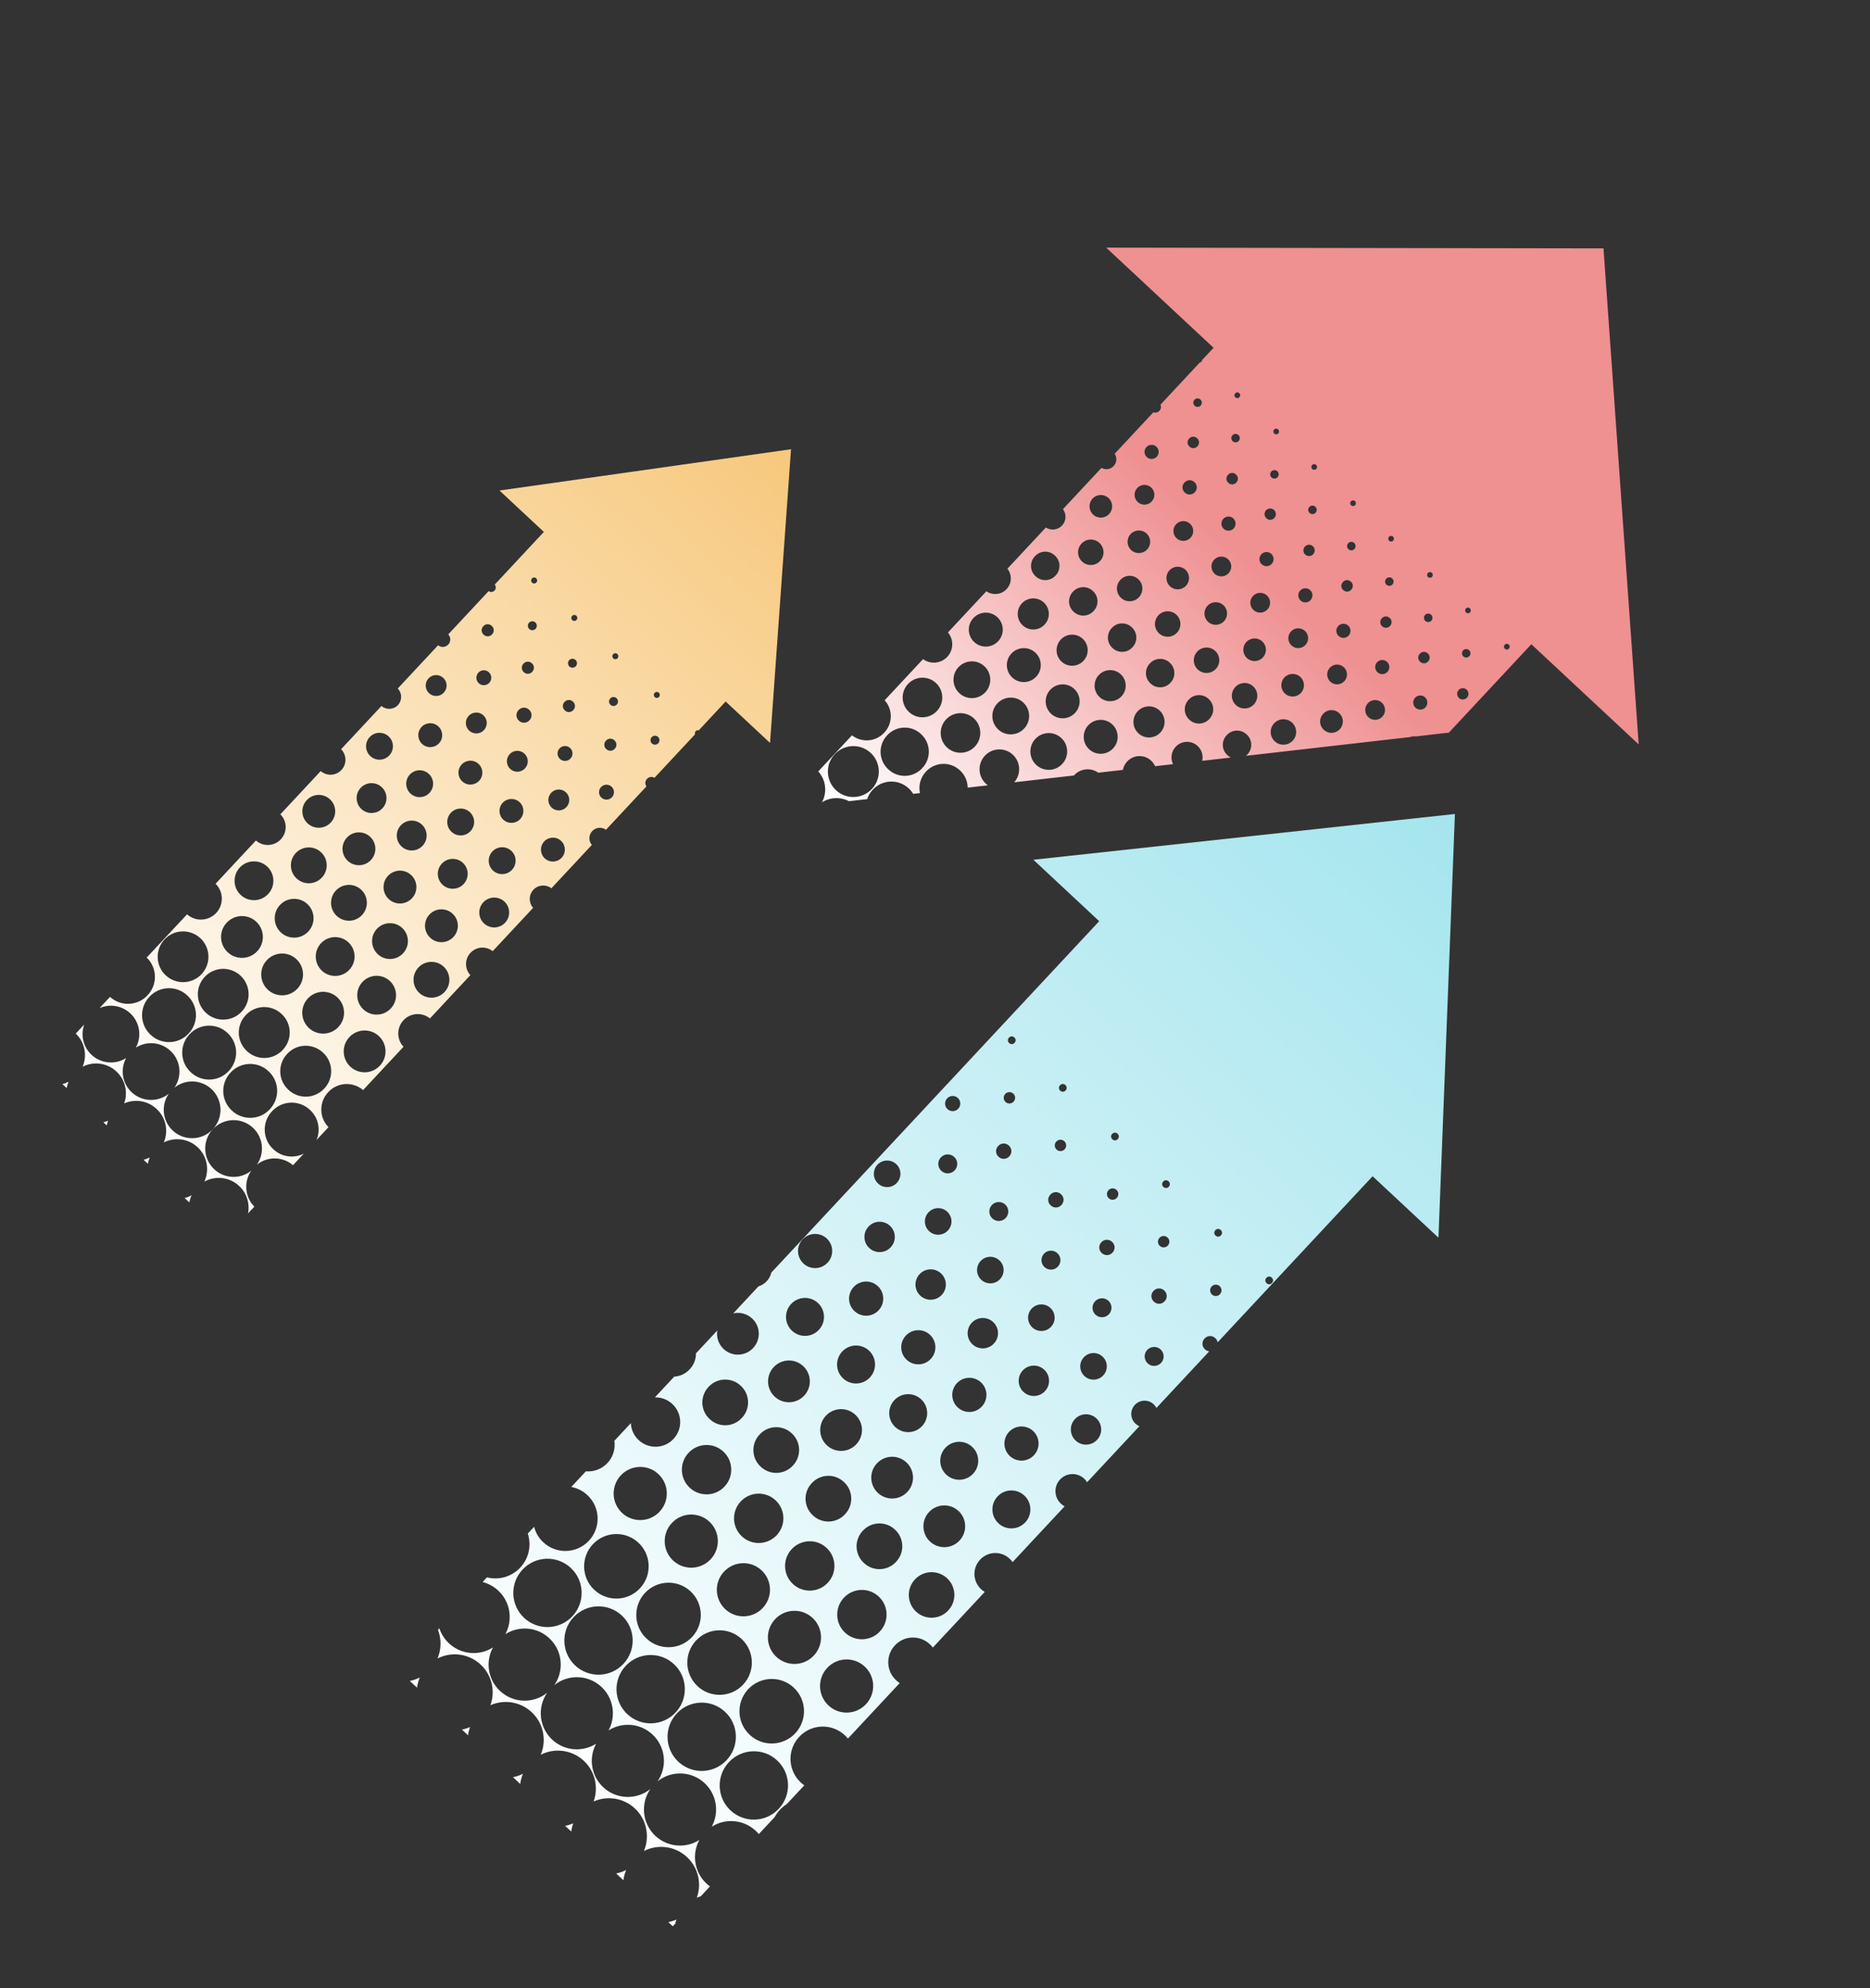
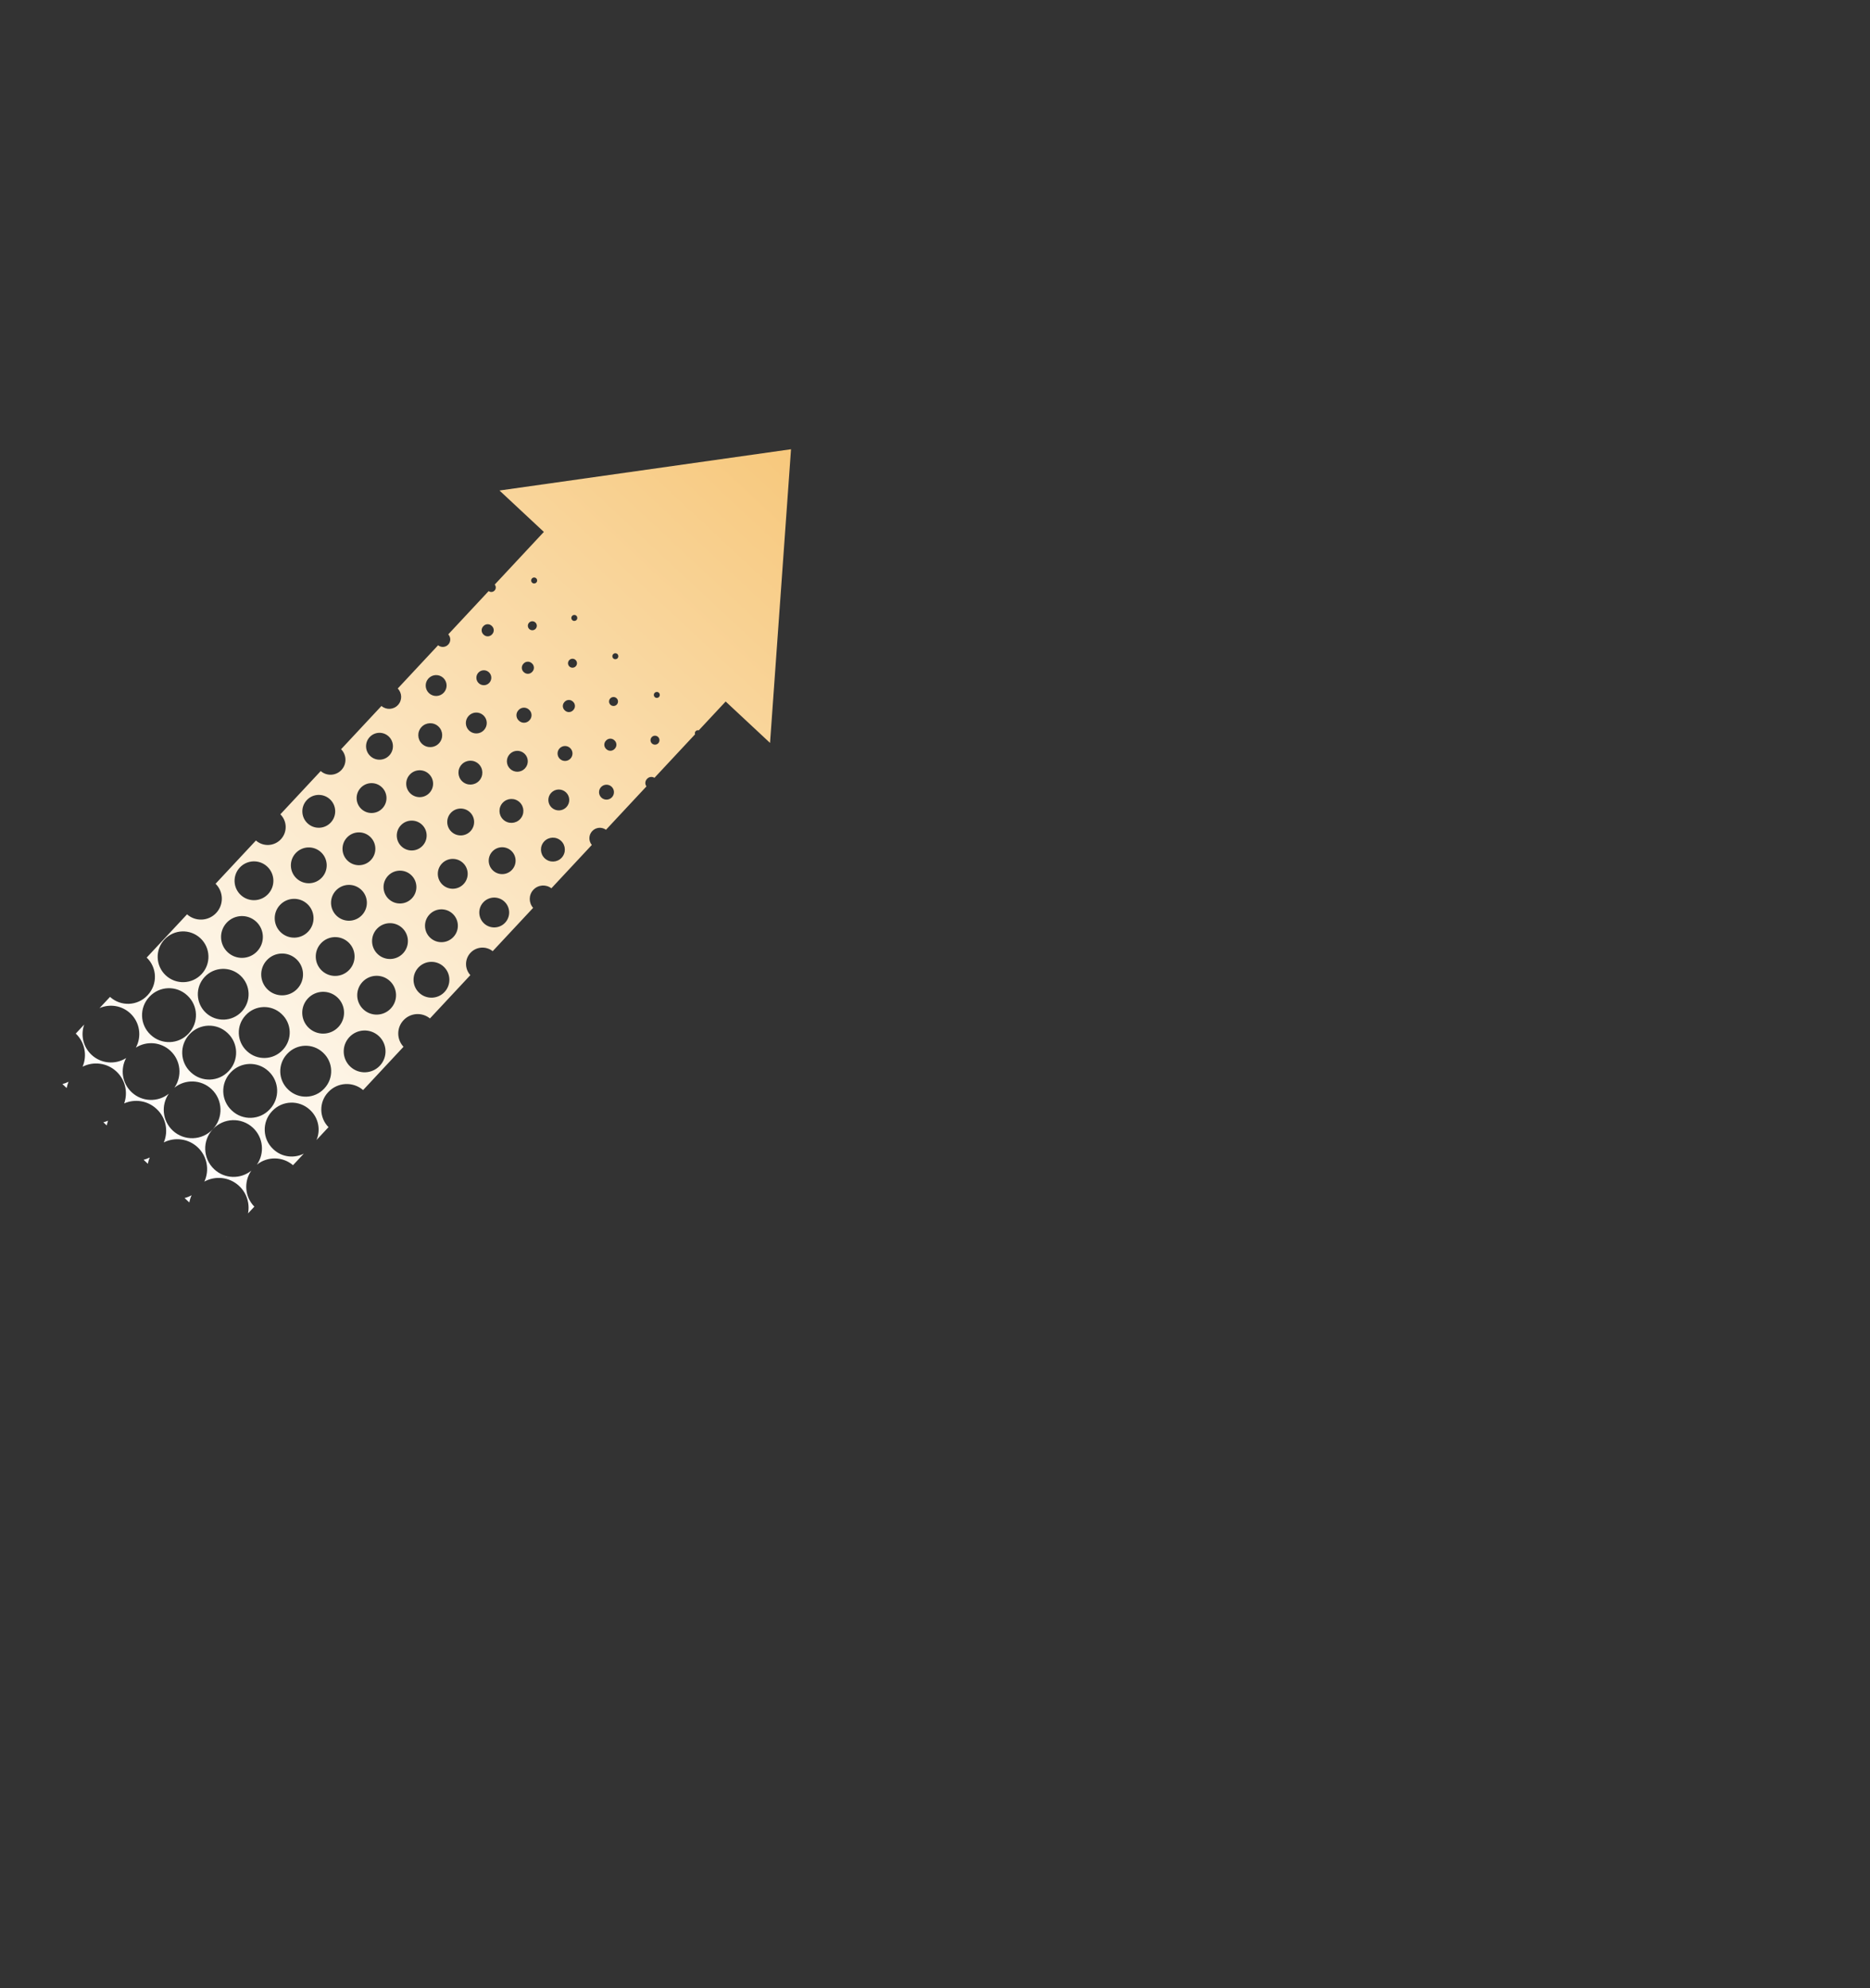
<svg xmlns="http://www.w3.org/2000/svg" width="954.932" height="1015.375" viewBox="0 0 954.932 1015.375" fill="none" stroke="none" version="1.1">
  <rect x="0" y="0" width="954.932" height="1015.375" fill="#333333" stroke="none" />
  <defs>
    <linearGradient id="gradient_1" gradientUnits="userSpaceOnUse" x1="186" y1="239.611" x2="186" y2="479.222">
      <stop offset="0" stop-color="#EF9091" />
      <stop offset="1" stop-color="#FFFFFF" />
    </linearGradient>
    <linearGradient id="gradient_2" gradientUnits="userSpaceOnUse" x1="94.5" y1="0" x2="94.5" y2="491">
      <stop offset="0" stop-color="#F7C87C" />
      <stop offset="1" stop-color="#FFFFFF" />
    </linearGradient>
    <linearGradient id="gradient_3" gradientUnits="userSpaceOnUse" x1="141.5" y1="0" x2="141.5" y2="688">
      <stop offset="0" stop-color="#A5E5EE" />
      <stop offset="1" stop-color="#FFFFFF" />
    </linearGradient>
  </defs>
  <g id="SingleElement">
-     <path id="Shape Subtract" d="M186 0L372 173L297 173L297 234.754L285.922 247.74C285.12 248.267 284.477 249.016 284.08 249.899L229.299 314.118C229.335 313.826 229.354 313.529 229.354 313.227L229.354 313.007C229.354 309.076 226.168 305.889 222.237 305.889L222.034 305.889C218.103 305.889 214.916 309.076 214.916 313.007L214.916 313.227C214.916 317.158 218.103 320.344 222.034 320.344L222.237 320.344C222.929 320.344 223.597 320.246 224.229 320.062L214.705 331.226C213.329 328.867 210.771 327.282 207.842 327.282C203.456 327.282 199.901 330.837 199.901 335.223L199.901 335.242C199.901 338.613 202.001 341.493 204.964 342.645L198.98 349.661C197.933 349.213 196.78 348.964 195.57 348.964C190.785 348.964 186.907 352.842 186.907 357.627L186.907 357.648C186.907 359.342 187.393 360.923 188.234 362.258L180.021 371.886C175.431 372.5 171.892 376.43 171.892 381.188L171.892 381.21C171.892 381.278 171.892 381.346 171.894 381.413L151.964 404.776C151.826 399.314 147.356 394.931 141.861 394.931C136.279 394.931 131.755 399.455 131.755 405.037L131.755 405.061C131.755 410.643 136.279 415.167 141.861 415.167C142.305 415.167 142.743 415.139 143.172 415.083L136.452 422.961C134.237 420.652 131.12 419.215 127.668 419.215L127.468 419.215C120.745 419.215 115.296 424.664 115.296 431.387L115.296 431.616C115.296 435.762 117.368 439.423 120.534 441.621L118.268 444.278C117.14 443.958 115.949 443.787 114.718 443.787C107.541 443.787 101.724 449.604 101.724 456.781L101.724 456.812C101.724 458.761 102.153 460.609 102.922 462.268L96.823 469.417C92.087 470.702 88.369 474.461 87.142 479.222C85.71 473.663 80.881 469.47 75 468.986L75 443.744C81.235 443.216 86.131 437.988 86.131 431.616L86.131 431.387C86.131 425.015 81.235 419.787 75 419.259L75 390.526C79.645 389.963 83.244 386.007 83.244 381.21L83.244 381.188C83.244 376.39 79.645 372.435 75 371.872L75 343.101C78.846 342.548 81.8 339.241 81.8 335.242L81.8 335.223C81.8 331.224 78.846 327.917 75 327.364L75 298.562C78.044 298.023 80.356 295.364 80.356 292.165L80.356 292.15C80.356 288.95 78.044 286.292 75 285.752L75 256.903C77.242 256.386 78.912 254.378 78.912 251.979L78.912 251.967C78.912 249.568 77.242 247.56 75 247.043L75 218.059C76.028 217.617 76.747 216.596 76.747 215.406L76.747 215.399C76.747 214.209 76.027 213.188 75 212.746L75 183.332C75.19 183.088 75.303 182.781 75.303 182.447L75.303 182.444C75.303 182.11 75.19 181.803 75 181.559L75 173L0 173L186 0ZM98.981 182.344C98.981 181.602 99.582 181 100.325 181L100.525 181C101.267 181 101.868 181.602 101.868 182.344L101.868 182.547C101.868 183.289 101.267 183.891 100.525 183.891L100.325 183.891C99.582 183.891 98.981 183.289 98.981 182.547L98.981 182.344ZM126.124 182.444C126.124 181.646 126.77 181 127.568 181C128.365 181 129.012 181.646 129.012 182.444L129.012 182.447C129.012 183.245 128.365 183.891 127.568 183.891C126.77 183.891 126.124 183.245 126.124 182.447L126.124 182.444ZM152.689 182.444C152.689 181.646 153.336 181 154.133 181C154.93 181 155.577 181.646 155.577 182.444L155.577 182.447C155.577 183.245 154.93 183.891 154.133 183.891C153.335 183.891 152.689 183.245 152.689 182.447L152.689 182.444ZM179.832 182.444C179.832 181.646 180.479 181 181.276 181C182.074 181 182.72 181.646 182.72 182.444L182.72 182.447C182.72 183.245 182.074 183.891 181.276 183.891C180.479 183.891 179.832 183.245 179.832 182.447L179.832 182.444ZM207.842 181C207.044 181 206.398 181.646 206.398 182.444L206.398 182.447C206.398 183.245 207.044 183.891 207.842 183.891C208.639 183.891 209.285 183.245 209.285 182.447L209.285 182.444C209.285 181.646 208.639 181 207.842 181ZM234.984 181C234.187 181 233.541 181.646 233.541 182.444L233.541 182.447C233.541 183.245 234.187 183.891 234.985 183.891C235.782 183.891 236.428 183.245 236.428 182.447L236.428 182.444C236.428 181.646 235.782 181 234.984 181ZM260.106 182.444C260.106 181.646 260.753 181 261.55 181C262.348 181 262.994 181.646 262.994 182.444L262.994 182.447C262.994 183.245 262.348 183.891 261.55 183.891C260.753 183.891 260.106 183.245 260.106 182.447L260.106 182.444ZM287.252 182.344C287.252 181.602 287.854 181 288.596 181L288.796 181C289.538 181 290.14 181.602 290.14 182.344L290.14 182.547C290.14 183.289 289.538 183.891 288.796 183.891L288.596 183.891C287.854 183.891 287.252 183.289 287.252 182.547L287.252 182.344ZM85.987 199.066C85.987 197.87 86.956 196.9 88.153 196.9C89.349 196.9 90.318 197.87 90.318 199.066L90.318 199.071C90.318 200.267 89.349 201.237 88.153 201.237C86.956 201.237 85.987 200.267 85.987 199.071L85.987 199.066ZM112.552 199.066C112.552 197.87 113.522 196.9 114.718 196.9C115.914 196.9 116.884 197.87 116.884 199.066L116.884 199.071C116.884 200.267 115.914 201.237 114.718 201.237C113.522 201.237 112.552 200.267 112.552 199.071L112.552 199.066ZM139.695 199.066C139.695 197.87 140.665 196.9 141.861 196.9C143.057 196.9 144.027 197.87 144.027 199.066L144.027 199.071C144.027 200.267 143.057 201.237 141.861 201.237C140.665 201.237 139.695 200.267 139.695 199.071L139.695 199.066ZM166.261 199.066C166.261 197.87 167.23 196.9 168.427 196.9C169.623 196.9 170.592 197.87 170.592 199.066L170.592 199.071C170.592 200.267 169.623 201.237 168.427 201.237C167.231 201.237 166.261 200.267 166.261 199.071L166.261 199.066ZM193.404 199.066C193.404 197.87 194.374 196.9 195.57 196.9C196.766 196.9 197.736 197.87 197.735 199.066L197.735 199.071C197.736 200.267 196.766 201.237 195.57 201.237C194.374 201.237 193.404 200.267 193.404 199.071L193.404 199.066ZM222.135 196.9C220.939 196.9 219.969 197.87 219.969 199.066L219.969 199.071C219.969 200.267 220.939 201.237 222.135 201.237C223.331 201.237 224.301 200.267 224.301 199.071L224.301 199.066C224.301 197.87 223.331 196.9 222.135 196.9ZM249.278 196.9C248.081 196.9 247.112 197.87 247.112 199.066L247.112 199.071C247.112 200.267 248.081 201.237 249.278 201.237C250.474 201.237 251.443 200.267 251.443 199.071L251.443 199.066C251.443 197.87 250.474 196.9 249.278 196.9ZM273.678 199.066C273.677 197.87 274.647 196.9 275.843 196.9C277.039 196.9 278.009 197.87 278.009 199.066L278.009 199.071C278.009 200.267 277.039 201.237 275.843 201.237C274.647 201.237 273.678 200.267 273.678 199.071L273.678 199.066ZM97.537 215.299C97.537 213.759 98.785 212.511 100.324 212.511L100.525 212.511C102.064 212.511 103.312 213.759 103.312 215.299L103.312 215.506C103.312 217.046 102.064 218.293 100.525 218.293L100.324 218.293C98.785 218.293 97.537 217.046 97.537 215.506L97.537 215.299ZM124.68 215.299C124.68 213.759 125.928 212.511 127.467 212.511L127.668 212.511C129.208 212.511 130.456 213.759 130.456 215.299L130.456 215.506C130.456 217.046 129.208 218.293 127.668 218.293L127.467 218.293C125.928 218.293 124.68 217.046 124.68 215.506L124.68 215.299ZM151.246 215.399C151.246 213.804 152.539 212.511 154.133 212.511C155.728 212.511 157.021 213.804 157.021 215.399L157.021 215.406C157.021 217.001 155.728 218.293 154.133 218.293C152.539 218.293 151.246 217.001 151.246 215.406L151.246 215.399ZM178.389 215.399C178.389 213.804 179.681 212.511 181.276 212.511C182.871 212.511 184.164 213.804 184.164 215.399L184.164 215.406C184.164 217.001 182.871 218.293 181.276 218.293C179.681 218.293 178.389 217.001 178.389 215.406L178.389 215.399ZM207.742 212.511C206.202 212.511 204.955 213.759 204.955 215.299L204.955 215.506C204.955 217.046 206.202 218.293 207.742 218.293L207.943 218.293C209.482 218.293 210.73 217.046 210.73 215.506L210.73 215.299C210.73 213.759 209.482 212.511 207.943 212.511L207.742 212.511ZM234.984 212.511C233.389 212.511 232.097 213.804 232.097 215.399L232.097 215.406C232.097 217.001 233.389 218.293 234.984 218.293C236.579 218.293 237.872 217.001 237.872 215.406L237.872 215.399C237.872 213.804 236.579 212.511 234.984 212.511ZM258.663 215.299C258.663 213.759 259.911 212.511 261.45 212.511L261.651 212.511C263.191 212.511 264.438 213.759 264.438 215.299L264.438 215.506C264.438 217.046 263.191 218.293 261.651 218.293L261.45 218.293C259.911 218.293 258.663 217.046 258.663 215.506L258.663 215.299ZM285.806 215.399C285.806 213.804 287.098 212.511 288.693 212.511C290.288 212.511 291.581 213.804 291.581 215.399L291.581 215.406C291.581 217.001 290.288 218.293 288.693 218.293C287.098 218.293 285.806 217.001 285.806 215.406L285.806 215.399ZM84.543 233.467C84.543 231.473 86.159 229.857 88.153 229.857C90.146 229.857 91.762 231.473 91.762 233.467L91.762 233.475C91.762 235.469 90.146 237.085 88.153 237.085C86.159 237.085 84.543 235.469 84.543 233.475L84.543 233.467ZM111.109 233.367C111.109 231.429 112.68 229.857 114.618 229.857L114.818 229.857C116.756 229.857 118.327 231.429 118.327 233.367L118.327 233.575C118.327 235.513 116.756 237.085 114.818 237.085L114.618 237.085C112.68 237.085 111.109 235.513 111.109 233.575L111.109 233.367ZM138.252 233.467C138.252 231.473 139.867 229.857 141.861 229.857C143.855 229.857 145.471 231.473 145.471 233.467L145.471 233.475C145.471 235.469 143.855 237.085 141.861 237.085C139.867 237.085 138.252 235.469 138.252 233.475L138.252 233.467ZM164.817 233.467C164.817 231.473 166.433 229.857 168.427 229.857C170.42 229.857 172.036 231.473 172.036 233.467L172.036 233.475C172.036 235.469 170.42 237.085 168.427 237.085C166.433 237.085 164.817 235.469 164.817 233.475L164.817 233.467ZM191.96 233.467C191.96 231.473 193.576 229.857 195.57 229.857C197.563 229.857 199.179 231.473 199.179 233.467L199.179 233.475C199.179 235.469 197.563 237.085 195.57 237.085C193.576 237.085 191.96 235.469 191.96 233.475L191.96 233.467ZM222.135 229.857C220.142 229.857 218.526 231.473 218.526 233.467L218.526 233.475C218.526 235.469 220.142 237.085 222.135 237.085C224.129 237.085 225.745 235.469 225.745 233.475L225.745 233.467C225.745 231.473 224.129 229.857 222.135 229.857ZM249.278 229.857C247.285 229.857 245.669 231.473 245.669 233.467L245.669 233.475C245.669 235.469 247.285 237.084 249.278 237.085C251.272 237.085 252.888 235.469 252.888 233.475L252.888 233.467C252.888 231.473 251.272 229.857 249.278 229.857ZM272.235 233.467C272.235 231.473 273.851 229.857 275.844 229.857C277.838 229.857 279.454 231.473 279.454 233.467L279.454 233.475C279.454 235.469 277.838 237.085 275.844 237.085C273.851 237.085 272.235 235.469 272.235 233.475L272.235 233.467ZM95.371 251.967C95.371 249.176 97.633 246.914 100.425 246.914C103.216 246.914 105.478 249.176 105.478 251.967L105.478 251.979C105.478 254.77 103.216 257.032 100.425 257.032C97.633 257.032 95.371 254.77 95.371 251.979L95.371 251.967ZM122.515 251.967C122.515 249.176 124.777 246.914 127.568 246.914C130.359 246.914 132.621 249.176 132.621 251.967L132.621 251.979C132.621 254.77 130.359 257.032 127.568 257.032C124.777 257.032 122.515 254.77 122.515 251.979L122.515 251.967ZM149.08 251.967C149.08 249.176 151.342 246.914 154.133 246.914C156.924 246.914 159.187 249.176 159.186 251.967L159.186 251.979C159.187 254.77 156.924 257.032 154.133 257.032C151.342 257.032 149.08 254.77 149.08 251.979L149.08 251.967ZM176.223 251.967C176.223 249.176 178.485 246.914 181.276 246.914C184.068 246.914 186.33 249.176 186.33 251.967L186.33 251.979C186.329 254.77 184.067 257.032 181.276 257.032C178.485 257.032 176.223 254.77 176.223 251.979L176.223 251.967ZM207.842 246.914C205.051 246.914 202.789 249.176 202.789 251.967L202.789 251.979C202.789 254.77 205.051 257.032 207.842 257.032C210.633 257.032 212.895 254.77 212.895 251.979L212.895 251.967C212.895 249.176 210.633 246.914 207.842 246.914ZM234.984 246.914C232.193 246.914 229.931 249.176 229.931 251.967L229.931 251.979C229.931 254.77 232.193 257.032 234.984 257.032C237.776 257.032 240.038 254.77 240.038 251.979L240.038 251.967C240.038 249.176 237.776 246.914 234.984 246.914ZM256.497 251.967C256.497 249.176 258.759 246.914 261.55 246.914C264.341 246.914 266.603 249.176 266.603 251.967L266.603 251.979C266.603 254.77 264.341 257.032 261.55 257.032C258.759 257.032 256.497 254.77 256.497 251.979L256.497 251.967ZM82.377 271.48C82.377 268.29 84.963 265.705 88.153 265.705C91.342 265.705 93.928 268.29 93.928 271.48L93.928 271.494C93.928 274.684 91.343 277.269 88.153 277.269C84.963 277.269 82.377 274.684 82.377 271.494L82.377 271.48ZM108.943 271.48C108.943 268.29 111.528 265.705 114.718 265.705C117.908 265.705 120.493 268.29 120.493 271.48L120.493 271.494C120.493 274.684 117.908 277.269 114.718 277.269C111.528 277.269 108.943 274.684 108.943 271.494L108.943 271.48ZM136.086 271.48C136.086 268.29 138.671 265.705 141.861 265.705C145.051 265.705 147.636 268.29 147.636 271.48L147.636 271.494C147.636 274.684 145.051 277.269 141.861 277.269C138.671 277.269 136.086 274.684 136.086 271.494L136.086 271.48ZM162.652 271.48C162.651 268.29 165.237 265.705 168.427 265.705C171.617 265.705 174.202 268.29 174.202 271.48L174.202 271.494C174.202 274.684 171.617 277.269 168.427 277.269C165.237 277.269 162.652 274.684 162.652 271.494L162.652 271.48ZM189.795 271.48C189.795 268.29 192.38 265.705 195.57 265.705C198.76 265.705 201.345 268.29 201.345 271.48L201.345 271.494C201.345 274.684 198.76 277.269 195.57 277.269C192.38 277.269 189.795 274.684 189.795 271.494L189.795 271.48ZM222.135 265.705C218.946 265.705 216.36 268.29 216.36 271.48L216.36 271.494C216.36 274.684 218.946 277.269 222.135 277.269C225.325 277.269 227.911 274.684 227.911 271.494L227.911 271.48C227.911 268.29 225.326 265.705 222.135 265.705ZM249.179 265.705C246.045 265.705 243.504 268.246 243.503 271.381L243.504 271.593C243.504 274.728 246.045 277.269 249.179 277.269L249.378 277.269C252.513 277.269 255.054 274.728 255.054 271.593L255.054 271.381C255.054 268.246 252.513 265.705 249.378 265.705L249.179 265.705ZM93.928 292.15C93.928 288.561 96.836 285.653 100.425 285.653C104.013 285.652 106.922 288.561 106.922 292.15L106.922 292.165C106.922 295.754 104.013 298.662 100.425 298.662C96.836 298.662 93.928 295.753 93.928 292.165L93.928 292.15ZM121.071 292.15C121.071 288.561 123.979 285.653 127.568 285.653C131.157 285.653 134.065 288.561 134.065 292.15L134.065 292.165C134.065 295.754 131.156 298.662 127.568 298.662C123.979 298.662 121.071 295.754 121.071 292.165L121.071 292.15ZM147.636 292.15C147.636 288.561 150.544 285.653 154.133 285.653C157.722 285.653 160.63 288.561 160.63 292.15L160.63 292.165C160.63 295.754 157.722 298.662 154.133 298.662C150.545 298.662 147.636 295.754 147.636 292.165L147.636 292.15ZM174.779 292.15C174.779 288.561 177.688 285.653 181.276 285.653C184.865 285.653 187.773 288.561 187.773 292.15L187.773 292.165C187.773 295.753 184.865 298.662 181.276 298.662C177.688 298.662 174.779 295.754 174.779 292.165L174.779 292.15ZM207.842 285.653C204.253 285.653 201.345 288.561 201.345 292.15L201.345 292.165C201.345 295.753 204.253 298.662 207.842 298.662C211.431 298.662 214.339 295.754 214.339 292.165L214.339 292.15C214.339 288.561 211.431 285.653 207.842 285.653ZM234.985 285.653C231.396 285.652 228.488 288.561 228.488 292.15L228.488 292.165C228.488 295.753 231.396 298.662 234.985 298.662C238.574 298.662 241.482 295.753 241.482 292.165L241.482 292.15C241.482 288.561 238.574 285.652 234.985 285.653ZM80.934 313.007C80.934 309.076 84.12 305.889 88.051 305.889L88.254 305.889C92.185 305.889 95.371 309.076 95.371 313.007L95.371 313.227C95.371 317.158 92.185 320.344 88.254 320.344L88.051 320.344C84.12 320.344 80.934 317.158 80.933 313.227L80.934 313.007ZM107.499 313.007C107.499 309.076 110.686 305.889 114.616 305.889L114.82 305.889C118.751 305.889 121.937 309.076 121.937 313.007L121.937 313.227C121.937 317.158 118.751 320.344 114.82 320.344L114.616 320.344C110.686 320.344 107.499 317.158 107.499 313.227L107.499 313.007ZM134.642 313.007C134.642 309.076 137.829 305.889 141.759 305.889L141.963 305.889C145.894 305.889 149.08 309.076 149.08 313.007L149.08 313.227C149.08 317.158 145.894 320.344 141.963 320.344L141.759 320.344C137.829 320.344 134.642 317.158 134.642 313.227L134.642 313.007ZM161.208 313.007C161.208 309.076 164.394 305.889 168.325 305.889L168.529 305.889C172.459 305.889 175.646 309.076 175.646 313.007L175.646 313.227C175.646 317.158 172.459 320.344 168.529 320.344L168.325 320.344C164.394 320.344 161.208 317.158 161.208 313.227L161.208 313.007ZM188.351 313.007C188.351 309.076 191.537 305.889 195.468 305.889L195.672 305.889C199.602 305.889 202.789 309.076 202.789 313.007L202.789 313.227C202.789 317.158 199.602 320.344 195.672 320.344L195.468 320.344C191.537 320.344 188.351 317.158 188.351 313.227L188.351 313.007ZM92.484 335.223C92.484 330.837 96.038 327.282 100.425 327.282C104.811 327.282 108.365 330.837 108.365 335.223L108.365 335.242C108.365 339.628 104.811 343.183 100.425 343.183C96.038 343.183 92.484 339.628 92.484 335.242L92.484 335.223ZM119.627 335.223C119.627 330.837 123.182 327.282 127.568 327.282C131.954 327.282 135.509 330.837 135.508 335.223L135.508 335.242C135.508 339.628 131.954 343.183 127.568 343.183C123.182 343.183 119.627 339.628 119.627 335.242L119.627 335.223ZM146.193 335.223C146.193 330.837 149.747 327.282 154.133 327.282C158.52 327.282 162.074 330.837 162.074 335.223L162.074 335.242C162.074 339.628 158.519 343.183 154.133 343.183C149.747 343.183 146.193 339.628 146.193 335.242L146.193 335.223ZM173.336 335.223C173.336 330.837 176.89 327.282 181.276 327.282C185.663 327.282 189.217 330.837 189.217 335.223L189.217 335.242C189.217 339.628 185.663 343.183 181.276 343.183C176.89 343.183 173.336 339.628 173.336 335.242L173.336 335.223ZM79.49 357.627C79.49 352.842 83.368 348.965 88.153 348.964C92.937 348.964 96.815 352.842 96.815 357.627L96.815 357.647C96.815 362.432 92.937 366.31 88.153 366.31C83.368 366.31 79.49 362.432 79.49 357.647L79.49 357.627ZM106.055 357.627C106.055 352.842 109.933 348.964 114.718 348.964C119.503 348.964 123.381 352.842 123.381 357.627L123.381 357.647C123.381 362.432 119.503 366.31 114.718 366.31C109.933 366.31 106.055 362.432 106.055 357.647L106.055 357.627ZM133.199 357.627C133.198 352.842 137.076 348.964 141.861 348.964C146.646 348.964 150.524 352.842 150.524 357.627L150.524 357.647C150.524 362.432 146.646 366.31 141.861 366.31C137.076 366.31 133.199 362.432 133.199 357.648L133.199 357.627ZM159.764 357.627C159.764 352.842 163.642 348.964 168.427 348.964C173.212 348.964 177.089 352.842 177.089 357.627L177.089 357.647C177.089 362.432 173.212 366.31 168.427 366.31C163.642 366.31 159.764 362.432 159.764 357.648L159.764 357.627ZM91.04 381.188C91.04 376.004 95.241 371.803 100.425 371.803C105.608 371.803 109.809 376.004 109.809 381.188L109.809 381.21C109.809 386.393 105.608 390.594 100.425 390.594C95.241 390.594 91.04 386.393 91.04 381.21L91.04 381.188ZM118.183 381.188C118.183 376.004 122.384 371.803 127.568 371.803C132.751 371.803 136.952 376.004 136.952 381.188L136.952 381.21C136.952 386.393 132.751 390.594 127.568 390.594C122.384 390.594 118.183 386.393 118.183 381.21L118.183 381.188ZM144.749 381.188C144.749 376.004 148.95 371.803 154.133 371.803C159.317 371.803 163.518 376.004 163.518 381.188L163.518 381.21C163.518 386.393 159.317 390.594 154.133 390.594C148.95 390.594 144.749 386.393 144.749 381.21L144.749 381.188ZM78.046 405.037C78.046 399.455 82.57 394.931 88.153 394.931C93.735 394.931 98.259 399.455 98.259 405.037L98.259 405.061C98.259 410.643 93.735 415.167 88.153 415.167C82.57 415.167 78.046 410.643 78.046 405.061L78.046 405.037ZM104.612 405.037C104.612 399.455 109.136 394.931 114.718 394.931C120.3 394.931 124.825 399.455 124.825 405.037L124.825 405.061C124.825 410.643 120.3 415.167 114.718 415.167C109.136 415.167 104.612 410.643 104.612 405.061L104.612 405.037ZM88.153 431.387C88.153 424.664 93.602 419.215 100.324 419.215L100.525 419.215C107.247 419.215 112.697 424.664 112.697 431.387L112.697 431.616C112.697 438.338 107.247 443.788 100.525 443.788L100.324 443.788C93.602 443.788 88.153 438.338 88.153 431.616L88.153 431.387ZM75.159 456.781C75.159 449.604 80.975 443.787 88.153 443.787C95.33 443.787 101.147 449.604 101.147 456.781L101.147 456.812C101.147 463.989 95.33 469.806 88.153 469.806C80.975 469.806 75.159 463.989 75.158 456.812L75.159 456.781Z" style="fill:url(#gradient_1);fill-rule:evenodd;mix-blend-mode:normal;" transform="matrix(0.731 0.682 -0.682 0.731 682.869 0)" />
    <path id="Shape Subtract" d="M94.5 0L189 117L158 117L158 137.151C157.49 137.397 157.137 137.92 157.137 138.525L157.137 138.527C157.138 139.132 157.49 139.654 158 139.901L158 170.315C156.638 170.575 155.608 171.773 155.608 173.211L155.608 173.416C155.608 174.854 156.638 176.052 158 176.313L158 206.616C155.363 206.94 153.321 209.187 153.321 211.912L153.321 211.92C153.321 214.645 155.363 216.892 158 217.216L158 247.498C154.519 247.829 151.797 250.76 151.797 254.328L151.797 254.337C151.797 257.905 154.519 260.836 158 261.167L158 291.435C153.676 291.77 150.272 295.384 150.272 299.795L150.272 299.807C150.272 304.217 153.676 307.832 158 308.167L158 338.425C152.833 338.763 148.748 343.061 148.748 348.314L148.748 348.328C148.748 353.581 152.833 357.878 158 358.217L158 388.461C151.157 388.753 145.698 394.393 145.698 401.308L145.698 401.528C145.698 408.443 151.157 414.083 158 414.375L158 423.371C156.102 418.131 151.081 414.387 145.186 414.387L144.991 414.387C137.466 414.387 131.366 420.487 131.366 428.012L131.366 428.226C131.366 435.751 137.466 441.851 144.991 441.851L145.186 441.851C151.081 441.851 156.102 438.106 158 432.866L158 440.95C151.014 441.263 145.317 446.522 144.327 453.311C143.305 446.31 137.278 440.936 129.994 440.936C121.994 440.936 115.51 447.42 115.51 455.42L115.51 455.441C115.51 463.442 121.994 469.925 129.994 469.925C137.278 469.925 143.305 464.551 144.326 457.551C145.317 464.339 151.014 469.598 158 469.911L158 474.617C155.301 470.332 150.528 467.485 145.089 467.485C138.335 467.485 132.607 471.875 130.604 477.957C128.601 471.874 122.873 467.485 116.119 467.485C109.544 467.485 103.942 471.645 101.802 477.477C99.692 471.649 94.109 467.485 87.553 467.485L87.356 467.485C81.093 467.485 75.718 471.286 73.411 476.707C71.076 471.282 65.682 467.485 59.4 467.485C52.825 467.485 47.223 471.645 45.083 477.477C42.991 471.698 37.484 467.555 31 467.486L31 461.174C33.221 466.323 38.342 469.925 44.306 469.925C51.054 469.925 56.724 465.312 58.333 459.067C59.943 465.312 65.612 469.925 72.36 469.925C79.644 469.925 85.671 464.551 86.693 457.551C87.714 464.551 93.741 469.925 101.025 469.925C109.025 469.925 115.509 463.442 115.509 455.441L115.509 455.42C115.509 447.419 109.025 440.936 101.025 440.936C93.741 440.936 87.714 446.31 86.693 453.31C85.671 446.31 79.644 440.936 72.36 440.936C65.612 440.936 59.943 445.549 58.333 451.794C56.724 445.549 51.055 440.936 44.306 440.936C38.342 440.936 33.221 444.538 31 449.687L31 441.85C38.448 441.76 44.458 435.695 44.458 428.226L44.458 428.012C44.458 420.542 38.448 414.477 31 414.388L31 384.173C36.773 384.033 41.409 379.311 41.409 373.504L41.409 373.488C41.409 367.681 36.773 362.959 31 362.819L31 332.601C35.931 332.462 39.884 328.422 39.884 323.457L39.884 323.444C39.884 318.479 35.931 314.439 31 314.3L31 284.081C35.089 283.942 38.359 280.585 38.359 276.462L38.359 276.451C38.359 272.329 35.089 268.971 31 268.832L31 238.611C34.246 238.473 36.835 235.799 36.835 232.518L36.835 232.51C36.835 229.229 34.246 226.555 31 226.416L31 196.191C32.982 196.056 34.547 194.405 34.547 192.389L34.547 192.383C34.547 190.366 32.982 188.716 31 188.58L31 158.346C32.139 158.215 33.023 157.248 33.023 156.074L33.023 156.071C33.023 154.897 32.139 153.93 31 153.799L31 117L0 117L94.5 0ZM43.607 491L46.573 491C45.972 490.068 45.471 489.065 45.083 488.008C44.7 489.065 44.203 490.067 43.607 491ZM72.228 491L74.584 491C74.134 490.297 73.741 489.554 73.411 488.779C73.077 489.554 72.68 490.297 72.228 491ZM100.326 491L103.292 491C102.691 490.068 102.19 489.065 101.802 488.008C101.419 489.065 100.922 490.067 100.326 491ZM128.946 491L132.261 491C131.571 489.928 131.011 488.763 130.604 487.528C130.197 488.763 129.637 489.927 128.946 491ZM157.916 491L158 491L158 490.868C157.972 490.912 157.944 490.956 157.916 491ZM44.306 137C43.464 137 42.781 137.683 42.781 138.525L42.781 138.527C42.781 139.369 43.464 140.052 44.306 140.052C45.148 140.052 45.831 139.369 45.831 138.527L45.831 138.525C45.831 137.683 45.148 137 44.306 137ZM70.836 138.525C70.836 137.683 71.518 137 72.361 137C73.203 137 73.885 137.683 73.885 138.525L73.885 138.527C73.885 139.369 73.203 140.052 72.361 140.052C71.518 140.052 70.836 139.369 70.836 138.527L70.836 138.525ZM99.503 138.525C99.503 137.683 100.185 137 101.028 137C101.87 137 102.552 137.683 102.552 138.525L102.552 138.527C102.552 139.369 101.87 140.052 101.028 140.052C100.185 140.052 99.503 139.369 99.503 138.527L99.503 138.525ZM129.997 137C129.155 137 128.473 137.683 128.473 138.525L128.473 138.527C128.473 139.369 129.155 140.052 129.997 140.052C130.84 140.052 131.522 139.369 131.522 138.527L131.522 138.525C131.522 137.683 130.84 137 129.997 137ZM59.4 153.784C58.136 153.784 57.113 154.807 57.113 156.071L57.113 156.074C57.113 157.337 58.136 158.361 59.4 158.361C60.663 158.361 61.687 157.337 61.687 156.074L61.687 156.071C61.687 154.807 60.663 153.784 59.4 153.784ZM85.166 156.071C85.166 154.807 86.19 153.784 87.454 153.784C88.717 153.784 89.74 154.807 89.74 156.071L89.74 156.074C89.74 157.337 88.717 158.361 87.454 158.361C86.19 158.361 85.166 157.337 85.166 156.074L85.166 156.071ZM113.832 156.071C113.832 154.807 114.855 153.784 116.119 153.784C117.382 153.784 118.406 154.807 118.406 156.071L118.406 156.074C118.406 157.337 117.382 158.361 116.119 158.361C114.855 158.361 113.832 157.337 113.832 156.074L113.832 156.071ZM145.088 153.784C143.825 153.784 142.801 154.807 142.801 156.071L142.801 156.074C142.801 157.337 143.825 158.361 145.088 158.361C146.351 158.361 147.375 157.337 147.375 156.074L147.375 156.071C147.375 154.807 146.351 153.784 145.088 153.784ZM44.205 170.262C42.577 170.262 41.256 171.582 41.256 173.211L41.256 173.416C41.256 175.045 42.577 176.365 44.205 176.365L44.406 176.365C46.034 176.365 47.355 175.045 47.355 173.416L47.355 173.211C47.355 171.582 46.034 170.262 44.406 170.262L44.205 170.262ZM69.311 173.211C69.311 171.582 70.632 170.262 72.26 170.262L72.461 170.262C74.09 170.262 75.41 171.582 75.41 173.211L75.41 173.416C75.41 175.045 74.09 176.365 72.461 176.365L72.26 176.365C70.632 176.365 69.311 175.045 69.311 173.416L69.311 173.211ZM97.974 173.211C97.974 171.582 99.295 170.262 100.923 170.262L101.124 170.262C102.753 170.262 104.073 171.582 104.073 173.211L104.073 173.416C104.073 175.045 102.753 176.365 101.124 176.365L100.923 176.365C99.295 176.365 97.974 175.045 97.974 173.416L97.974 173.211ZM129.893 170.262C128.264 170.262 126.944 171.582 126.943 173.211L126.944 173.416C126.944 175.045 128.264 176.365 129.893 176.365L130.093 176.365C131.722 176.365 133.042 175.045 133.042 173.416L133.042 173.211C133.042 171.582 131.722 170.262 130.093 170.262L129.893 170.262ZM59.4 188.571C57.295 188.571 55.588 190.278 55.588 192.383L55.588 192.389C55.588 194.494 57.295 196.2 59.4 196.2C61.506 196.2 63.212 194.494 63.212 192.389L63.212 192.383C63.212 190.278 61.506 188.571 59.4 188.571ZM83.643 192.282C83.643 190.233 85.304 188.571 87.354 188.571L87.555 188.571C89.605 188.571 91.266 190.233 91.266 192.282L91.266 192.489C91.266 194.539 89.605 196.2 87.555 196.2L87.354 196.2C85.304 196.2 83.643 194.539 83.643 192.489L83.643 192.282ZM112.308 192.383C112.308 190.278 114.015 188.571 116.12 188.571C118.226 188.571 119.932 190.278 119.932 192.383L119.932 192.389C119.932 194.494 118.226 196.2 116.12 196.2C114.015 196.2 112.308 194.494 112.308 192.389L112.308 192.383ZM145.09 188.571C142.984 188.571 141.278 190.278 141.278 192.383L141.278 192.389C141.278 194.494 142.984 196.2 145.09 196.2C147.195 196.2 148.901 194.494 148.901 192.389L148.901 192.383C148.901 190.278 147.195 188.571 145.09 188.571ZM44.305 206.576C41.358 206.576 38.969 208.964 38.969 211.912L38.969 211.92C38.969 214.867 41.358 217.256 44.305 217.256C47.253 217.256 49.642 214.867 49.642 211.92L49.642 211.912C49.642 208.964 47.253 206.576 44.305 206.576ZM67.023 211.912C67.023 208.964 69.412 206.576 72.359 206.576C75.307 206.576 77.696 208.964 77.696 211.912L77.696 211.92C77.696 214.867 75.307 217.256 72.36 217.256C69.412 217.256 67.023 214.867 67.023 211.92L67.023 211.912ZM95.687 211.912C95.687 208.964 98.076 206.576 101.024 206.576C103.971 206.576 106.36 208.964 106.36 211.912L106.36 211.92C106.36 214.867 103.971 217.256 101.024 217.256C98.076 217.256 95.687 214.867 95.687 211.92L95.687 211.912ZM129.993 206.576C127.045 206.576 124.657 208.964 124.657 211.912L124.657 211.92C124.657 214.867 127.045 217.256 129.993 217.256C132.941 217.256 135.33 214.867 135.33 211.92L135.33 211.912C135.33 208.964 132.941 206.576 129.993 206.576ZM59.4 226.411C56.032 226.411 53.301 229.141 53.301 232.51L53.301 232.518C53.301 235.887 56.032 238.617 59.4 238.617C62.769 238.617 65.499 235.887 65.499 232.518L65.499 232.51C65.499 229.141 62.769 226.411 59.4 226.411ZM81.356 232.51C81.356 229.141 84.086 226.411 87.455 226.411C90.823 226.411 93.553 229.141 93.553 232.51L93.553 232.518C93.553 235.887 90.823 238.617 87.455 238.617C84.086 238.617 81.356 235.887 81.356 232.518L81.356 232.51ZM110.02 232.51C110.02 229.141 112.75 226.411 116.119 226.411C119.488 226.411 122.218 229.141 122.218 232.51L122.218 232.518C122.218 235.887 119.488 238.617 116.119 238.617C112.75 238.617 110.02 235.887 110.02 232.518L110.02 232.51ZM145.088 226.411C141.719 226.411 138.989 229.141 138.989 232.51L138.989 232.518C138.989 235.887 141.719 238.617 145.088 238.617C148.457 238.617 151.187 235.887 151.187 232.518L151.187 232.51C151.187 229.141 148.457 226.411 145.088 226.411ZM44.306 247.467C40.516 247.466 37.445 250.538 37.445 254.328L37.445 254.337C37.445 258.127 40.516 261.199 44.306 261.199C48.096 261.199 51.167 258.127 51.167 254.337L51.167 254.328C51.167 250.538 48.096 247.467 44.306 247.467ZM65.499 254.328C65.499 250.538 68.57 247.466 72.36 247.467C76.15 247.467 79.221 250.538 79.221 254.328L79.221 254.337C79.221 258.127 76.15 261.199 72.36 261.199C68.57 261.199 65.499 258.127 65.499 254.337L65.499 254.328ZM94.163 254.328C94.163 250.538 97.235 247.467 101.025 247.467C104.814 247.466 107.886 250.538 107.886 254.328L107.886 254.337C107.886 258.127 104.814 261.199 101.025 261.199C97.235 261.199 94.163 258.127 94.163 254.337L94.163 254.328ZM129.994 247.466C126.204 247.466 123.133 250.538 123.133 254.328L123.133 254.337C123.133 258.127 126.204 261.199 129.994 261.199C133.784 261.199 136.855 258.127 136.855 254.337L136.855 254.328C136.855 250.538 133.784 247.466 129.994 247.466ZM59.4 268.828C55.189 268.828 51.777 272.24 51.777 276.451L51.777 276.462C51.777 280.673 55.189 284.085 59.4 284.086C63.611 284.086 67.024 280.673 67.024 276.462L67.024 276.451C67.024 272.24 63.611 268.828 59.4 268.828ZM79.831 276.451C79.831 272.24 83.244 268.828 87.455 268.828C91.666 268.828 95.078 272.24 95.078 276.451L95.078 276.462C95.078 280.673 91.666 284.086 87.455 284.086C83.244 284.085 79.831 280.673 79.831 276.462L79.831 276.451ZM108.496 276.451C108.496 272.24 111.908 268.828 116.119 268.828C120.33 268.828 123.743 272.24 123.743 276.451L123.743 276.462C123.743 280.673 120.33 284.085 116.119 284.086C111.908 284.086 108.496 280.673 108.496 276.462L108.496 276.451ZM145.088 268.828C140.877 268.828 137.465 272.24 137.465 276.451L137.465 276.462C137.465 280.673 140.877 284.086 145.088 284.086C149.299 284.086 152.712 280.673 152.712 276.462L152.712 276.451C152.712 272.24 149.299 268.828 145.088 268.828ZM44.306 291.409C39.674 291.409 35.92 295.163 35.92 299.795L35.92 299.807C35.92 304.439 39.674 308.193 44.306 308.193C48.938 308.193 52.692 304.439 52.692 299.807L52.692 299.795C52.692 295.163 48.938 291.409 44.306 291.409ZM63.974 299.795C63.974 295.163 67.728 291.409 72.36 291.409C76.992 291.409 80.746 295.163 80.746 299.795L80.746 299.807C80.746 304.439 76.992 308.193 72.36 308.193C67.728 308.193 63.974 304.439 63.974 299.807L63.974 299.795ZM92.638 299.795C92.638 295.163 96.392 291.409 101.024 291.409C105.656 291.409 109.41 295.163 109.41 299.795L109.41 299.807C109.41 304.439 105.656 308.193 101.024 308.193C96.392 308.193 92.638 304.439 92.638 299.807L92.638 299.795ZM129.994 291.409C125.362 291.409 121.608 295.163 121.608 299.795L121.608 299.807C121.608 304.439 125.362 308.193 129.994 308.193C134.626 308.193 138.38 304.439 138.38 299.807L138.38 299.795C138.38 295.163 134.626 291.409 129.994 291.409ZM59.401 314.296C54.347 314.296 50.252 318.391 50.252 323.444L50.252 323.457C50.252 328.51 54.347 332.605 59.401 332.605C64.454 332.605 68.549 328.51 68.549 323.457L68.549 323.444C68.549 318.391 64.454 314.296 59.401 314.296ZM78.306 323.444C78.306 318.391 82.401 314.296 87.455 314.296C92.508 314.296 96.603 318.391 96.603 323.444L96.603 323.457C96.603 328.51 92.508 332.605 87.455 332.605C82.401 332.605 78.306 328.51 78.306 323.457L78.306 323.444ZM106.971 323.444C106.971 318.391 111.066 314.296 116.12 314.296C121.173 314.296 125.268 318.391 125.268 323.444L125.268 323.457C125.268 328.51 121.173 332.605 116.12 332.605C111.066 332.605 106.971 328.51 106.971 323.457L106.971 323.444ZM145.089 314.296C140.036 314.296 135.941 318.391 135.941 323.444L135.941 323.457C135.941 328.51 140.036 332.605 145.089 332.605C150.142 332.605 154.237 328.51 154.237 323.457L154.237 323.444C154.237 318.391 150.142 314.296 145.089 314.296ZM44.306 338.403C38.831 338.403 34.395 342.84 34.395 348.314L34.395 348.328C34.395 353.802 38.831 358.238 44.306 358.238C49.78 358.238 54.216 353.802 54.216 348.328L54.216 348.314C54.216 342.84 49.78 338.403 44.306 338.403ZM62.45 348.314C62.45 342.839 66.886 338.403 72.36 338.403C77.835 338.403 82.271 342.84 82.271 348.314L82.271 348.328C82.271 353.802 77.835 358.238 72.36 358.238C66.886 358.238 62.45 353.802 62.45 348.328L62.45 348.314ZM91.114 348.314C91.114 342.84 95.55 338.403 101.024 338.403C106.499 338.403 110.935 342.839 110.935 348.314L110.935 348.328C110.935 353.802 106.499 358.238 101.024 358.238C95.55 358.238 91.114 353.802 91.114 348.328L91.114 348.314ZM129.994 338.403C124.52 338.403 120.084 342.84 120.084 348.314L120.084 348.328C120.084 353.802 124.52 358.238 129.994 358.238C135.468 358.238 139.905 353.802 139.905 348.328L139.905 348.314C139.905 342.84 135.468 338.403 129.994 338.403ZM59.401 362.815C53.505 362.816 48.728 367.593 48.728 373.488L48.728 373.504C48.728 379.399 53.505 384.176 59.401 384.176C65.296 384.176 70.073 379.399 70.073 373.504L70.073 373.488C70.073 367.593 65.296 362.816 59.401 362.815ZM76.782 373.488C76.782 367.593 81.559 362.816 87.455 362.816C93.35 362.816 98.127 367.593 98.127 373.488L98.127 373.504C98.127 379.399 93.35 384.176 87.455 384.176C81.559 384.176 76.782 379.399 76.782 373.504L76.782 373.488ZM105.446 373.488C105.446 367.593 110.224 362.815 116.119 362.816C122.014 362.815 126.792 367.593 126.792 373.488L126.792 373.504C126.792 379.399 122.014 384.176 116.119 384.176C110.224 384.176 105.446 379.399 105.446 373.504L105.446 373.488ZM145.089 362.815C139.193 362.816 134.416 367.593 134.416 373.488L134.416 373.504C134.416 379.399 139.193 384.176 145.089 384.176C150.984 384.176 155.761 379.399 155.761 373.504L155.761 373.488C155.761 367.593 150.984 362.815 145.089 362.815ZM44.306 388.449C37.147 388.449 31.346 394.25 31.346 401.409L31.346 401.427C31.346 408.586 37.147 414.387 44.306 414.387C51.464 414.387 57.266 408.586 57.266 401.427L57.266 401.409C57.266 394.25 51.464 388.449 44.306 388.449ZM59.4 401.409C59.4 394.25 65.202 388.449 72.36 388.449C79.519 388.449 85.32 394.25 85.32 401.409L85.32 401.427C85.32 408.586 79.519 414.387 72.36 414.387C65.202 414.387 59.4 408.586 59.4 401.427L59.4 401.409ZM88.064 401.308C88.064 394.206 93.822 388.449 100.924 388.449L101.125 388.449C108.227 388.449 113.984 394.206 113.984 401.308L113.984 401.528C113.984 408.63 108.227 414.387 101.125 414.387L100.924 414.387C93.822 414.387 88.064 408.63 88.064 401.528L88.064 401.308ZM129.893 388.449C122.791 388.449 117.034 394.206 117.034 401.308L117.034 401.528C117.034 408.63 122.791 414.387 129.893 414.387L130.094 414.387C137.197 414.387 142.954 408.63 142.954 401.528L142.954 401.308C142.954 394.206 137.197 388.449 130.095 388.449L129.893 388.449ZM59.303 414.387C51.778 414.387 45.678 420.487 45.678 428.012L45.678 428.226C45.678 435.751 51.778 441.851 59.303 441.851L59.497 441.851C67.022 441.851 73.122 435.751 73.122 428.226L73.122 428.012C73.122 420.487 67.022 414.387 59.497 414.387L59.303 414.387ZM73.732 428.012C73.732 420.487 79.832 414.387 87.357 414.387L87.552 414.387C95.077 414.387 101.177 420.487 101.177 428.012L101.177 428.226C101.177 435.751 95.077 441.851 87.552 441.851L87.357 441.851C79.832 441.851 73.732 435.751 73.732 428.226L73.732 428.012ZM102.397 428.012C102.397 420.487 108.497 414.387 116.022 414.387L116.216 414.387C123.741 414.387 129.841 420.487 129.841 428.012L129.841 428.226C129.841 435.751 123.741 441.851 116.216 441.851L116.022 441.851C108.497 441.851 102.397 435.751 102.397 428.226L102.397 428.012Z" style="fill:url(#gradient_2);fill-rule:evenodd;mix-blend-mode:normal;" transform="matrix(0.731 0.682 -0.682 0.731 334.861 164.981)" />
-     <path id="Shape Subtract" d="M141.5 0L283 164L237 164L237 280.02C236.375 279.562 235.604 279.292 234.77 279.292L234.57 279.292C232.485 279.292 230.794 280.982 230.794 283.067L230.794 283.276C230.794 285.361 232.485 287.052 234.57 287.051L234.77 287.052C235.604 287.052 236.375 286.781 237 286.323L237 325.874C236.273 325.608 235.488 325.463 234.67 325.463C230.923 325.463 227.887 328.499 227.887 332.246L227.887 332.261C227.887 336.007 230.923 339.043 234.67 339.043C235.488 339.043 236.273 338.898 237 338.632L237 377.769C236.258 377.564 235.477 377.455 234.67 377.455C229.853 377.455 225.95 381.358 225.95 386.175L225.95 386.194C225.95 391.011 229.853 394.914 234.67 394.914C235.477 394.914 236.258 394.805 237 394.6L237 433.582C236.25 433.414 235.47 433.326 234.67 433.326C228.783 433.326 224.012 438.097 224.012 443.984L224.012 444.008C224.012 449.895 228.783 454.666 234.67 454.666C235.47 454.666 236.25 454.578 237 454.411L237 493.293C236.245 493.152 235.466 493.078 234.67 493.078C227.712 493.078 222.074 498.716 222.074 505.674L222.074 505.702C222.074 512.659 227.712 518.298 234.67 518.298C235.466 518.298 236.245 518.224 237 518.083L237 556.872C236.239 556.765 235.461 556.709 234.67 556.709C225.572 556.709 218.198 564.082 218.198 573.181L218.198 573.217C218.198 582.315 225.572 589.689 234.67 589.689C235.461 589.689 236.239 589.633 237 589.525L237 602.627C236.618 604.063 236.414 605.572 236.414 607.129L236.414 607.168C236.414 608.724 236.618 610.233 237 611.669L237 623.591C236.237 623.494 235.459 623.445 234.67 623.445C226.093 623.445 218.887 629.308 216.842 637.245C214.797 629.308 207.591 623.445 199.014 623.445C189.756 623.445 182.096 630.276 180.799 639.173C179.501 630.276 171.841 623.445 162.583 623.445C154.006 623.445 146.8 629.308 144.755 637.245C142.71 629.308 135.504 623.445 126.927 623.445C117.669 623.445 110.01 630.275 108.712 639.173C107.414 630.275 99.754 623.445 90.496 623.445C81.919 623.445 74.714 629.308 72.668 637.245C70.623 629.308 63.417 623.445 54.84 623.445C51.636 623.445 48.624 624.263 46 625.702L46 622.453C51.386 619.485 55.034 613.753 55.034 607.168L55.034 607.129C55.034 600.544 51.386 594.812 46 591.844L46 587.118C48.554 588.746 51.587 589.689 54.84 589.689C63.938 589.689 71.312 582.315 71.312 573.217L71.312 573.18C71.312 564.082 63.938 556.709 54.84 556.709C51.587 556.709 48.554 557.652 46 559.279L46 548.36C49.142 545.876 51.158 542.03 51.158 537.713L51.159 537.682C51.159 533.365 49.142 529.519 46 527.035L46 514.675C48.274 516.915 51.395 518.298 54.84 518.298C61.798 518.298 67.436 512.659 67.436 505.702L67.436 505.674C67.436 498.716 61.798 493.078 54.84 493.078C51.395 493.078 48.274 494.46 46 496.7L46 482.173C47.994 480.101 49.221 477.285 49.221 474.182L49.221 473.949C49.221 470.847 47.994 468.03 46 465.959L46 449.964C47.915 452.801 51.159 454.666 54.84 454.666C60.727 454.666 65.498 449.895 65.498 444.008L65.498 443.984C65.498 438.097 60.727 433.326 54.84 433.326C51.159 433.326 47.915 435.191 46 438.028L46 419.147C46.816 417.727 47.283 416.081 47.283 414.325L47.283 414.304C47.283 412.548 46.816 410.902 46 409.482L46 164L0 164L141.5 0ZM46 658.047L46 659.114C50.528 661.296 54.076 665.188 55.809 669.951C58.516 662.512 65.649 657.201 74.025 657.201C82.028 657.201 88.896 662.05 91.853 668.971C94.809 662.05 101.678 657.201 109.681 657.201C118.056 657.201 125.189 662.512 127.896 669.951C130.603 662.512 137.736 657.201 146.112 657.201C154.114 657.201 160.983 662.05 163.94 668.971C166.896 662.05 173.765 657.201 181.767 657.201C190.143 657.201 197.276 662.512 199.983 669.952C202.69 662.513 209.823 657.201 218.199 657.201C226.201 657.201 233.07 662.05 236.026 668.97C236.315 668.296 236.64 667.641 237 667.008L237 660.158C236.237 660.255 235.459 660.304 234.67 660.304C226.093 660.304 218.887 654.441 216.842 646.504C214.797 654.441 207.591 660.304 199.014 660.304C189.756 660.304 182.096 653.474 180.799 644.576C179.501 653.473 171.841 660.304 162.583 660.304C154.006 660.304 146.8 654.441 144.755 646.504C142.71 654.441 135.504 660.304 126.927 660.304C117.669 660.304 110.01 653.474 108.712 644.576C107.414 653.474 99.754 660.304 90.496 660.304C81.919 660.304 74.714 654.441 72.668 646.504C70.623 654.441 63.417 660.304 54.84 660.304C51.636 660.304 48.624 659.486 46 658.047ZM237 686.193C236.64 685.561 236.315 684.906 236.026 684.231C235.454 685.572 234.734 686.835 233.888 688L237 688L237 686.193ZM202.51 688C201.46 686.555 200.605 684.958 199.983 683.25C199.361 684.958 198.506 686.555 197.456 688L202.51 688ZM166.078 688C165.232 686.835 164.512 685.572 163.939 684.231C163.367 685.572 162.647 686.835 161.801 688L166.078 688ZM130.423 688C129.373 686.555 128.518 684.959 127.896 683.25C127.275 684.958 126.419 686.555 125.37 688L130.423 688ZM93.992 688C93.145 686.835 92.425 685.572 91.853 684.231C91.28 685.572 90.56 686.835 89.714 688L93.992 688ZM58.336 688C57.286 686.555 56.431 684.958 55.809 683.25C55.188 684.958 54.333 686.555 53.283 688L58.336 688ZM52.903 238.838C52.903 237.823 53.725 237 54.74 237L54.94 237C55.955 237 56.778 237.823 56.778 238.838L56.778 239.042C56.778 240.057 55.955 240.88 54.94 240.88L54.74 240.88C53.725 240.88 52.903 240.057 52.903 239.042L52.903 238.838ZM88.558 238.838C88.558 237.823 89.381 237 90.396 237L90.596 237C91.611 237 92.434 237.823 92.434 238.838L92.434 239.042C92.434 240.057 91.611 240.88 90.596 240.88L90.396 240.88C89.381 240.88 88.558 240.057 88.558 239.042L88.558 238.838ZM124.989 238.838C124.989 237.823 125.812 237 126.827 237L127.027 237C128.042 237 128.865 237.823 128.865 238.838L128.865 239.042C128.865 240.057 128.042 240.88 127.027 240.88L126.827 240.88C125.812 240.88 124.989 240.057 124.989 239.042L124.989 238.838ZM160.645 238.838C160.645 237.823 161.468 237 162.483 237L162.683 237C163.698 237 164.521 237.823 164.521 238.838L164.521 239.042C164.521 240.057 163.698 240.88 162.683 240.88L162.483 240.88C161.468 240.88 160.645 240.057 160.645 239.042L160.645 238.838ZM197.076 238.838C197.076 237.823 197.898 237 198.913 237L199.113 237C200.128 237 200.951 237.823 200.951 238.838L200.951 239.042C200.951 240.057 200.128 240.88 199.113 240.88L198.913 240.88C197.898 240.88 197.076 240.057 197.076 239.042L197.076 238.838ZM234.57 237C233.555 237 232.732 237.823 232.732 238.838L232.732 239.042C232.732 240.057 233.555 240.88 234.57 240.88L234.77 240.88C235.785 240.88 236.608 240.057 236.608 239.042L236.608 238.838C236.608 237.823 235.785 237 234.77 237L234.57 237ZM71.118 261.246C71.118 259.641 72.419 258.34 74.025 258.34C75.63 258.34 76.931 259.641 76.931 261.246L76.931 261.253C76.931 262.859 75.63 264.16 74.025 264.16C72.419 264.16 71.118 262.859 71.118 261.253L71.118 261.246ZM106.774 261.246C106.774 259.641 108.075 258.34 109.681 258.34C111.286 258.34 112.587 259.641 112.587 261.247L112.587 261.253C112.587 262.859 111.286 264.16 109.681 264.16C108.075 264.16 106.774 262.859 106.774 261.253L106.774 261.246ZM143.205 261.247C143.205 259.641 144.506 258.34 146.112 258.34C147.717 258.34 149.018 259.641 149.018 261.247L149.018 261.253C149.018 262.859 147.717 264.16 146.112 264.16C144.506 264.16 143.205 262.859 143.205 261.253L143.205 261.247ZM178.861 261.246C178.861 259.641 180.162 258.34 181.767 258.34C183.373 258.34 184.674 259.641 184.674 261.247L184.674 261.253C184.674 262.859 183.373 264.16 181.767 264.16C180.162 264.16 178.861 262.859 178.861 261.253L178.861 261.246ZM215.292 261.246C215.292 259.641 216.593 258.34 218.199 258.34C219.804 258.34 221.105 259.641 221.105 261.247L221.105 261.253C221.105 262.859 219.804 264.16 218.199 264.16C216.593 264.16 215.292 262.859 215.292 261.253L215.292 261.246ZM50.965 283.167C50.965 281.026 52.7 279.292 54.84 279.292C56.981 279.292 58.716 281.026 58.716 283.167L58.716 283.176C58.716 285.317 56.981 287.052 54.84 287.052C52.7 287.052 50.965 285.317 50.965 283.176L50.965 283.167ZM86.621 283.067C86.621 280.982 88.311 279.292 90.396 279.292L90.597 279.292C92.682 279.292 94.372 280.982 94.372 283.067L94.372 283.276C94.372 285.361 92.682 287.052 90.597 287.051L90.396 287.052C88.311 287.052 86.621 285.361 86.621 283.276L86.621 283.067ZM123.052 283.067C123.052 280.982 124.742 279.292 126.827 279.292L127.028 279.292C129.113 279.292 130.803 280.982 130.803 283.067L130.803 283.276C130.803 285.361 129.113 287.051 127.028 287.051L126.827 287.052C124.742 287.052 123.052 285.361 123.052 283.276L123.052 283.067ZM158.708 283.067C158.708 280.982 160.398 279.292 162.483 279.292L162.684 279.292C164.769 279.292 166.459 280.982 166.459 283.067L166.459 283.276C166.459 285.361 164.769 287.051 162.683 287.052L162.483 287.051C160.398 287.052 158.708 285.361 158.708 283.276L158.708 283.067ZM195.138 283.067C195.138 280.982 196.828 279.292 198.914 279.292L199.114 279.292C201.199 279.292 202.89 280.982 202.89 283.067L202.89 283.276C202.89 285.361 201.199 287.052 199.114 287.052L198.914 287.052C196.828 287.052 195.138 285.361 195.138 283.276L195.138 283.067ZM69.18 307.416C69.18 304.74 71.349 302.571 74.025 302.571C76.701 302.571 78.869 304.74 78.869 307.416L78.869 307.427C78.869 310.103 76.701 312.271 74.025 312.271C71.349 312.271 69.18 310.103 69.18 307.427L69.18 307.416ZM104.836 307.416C104.836 304.74 107.005 302.571 109.68 302.571C112.356 302.571 114.525 304.74 114.525 307.416L114.525 307.427C114.525 310.103 112.356 312.271 109.68 312.271C107.005 312.271 104.836 310.103 104.836 307.427L104.836 307.416ZM141.267 307.416C141.267 304.74 143.436 302.571 146.111 302.571C148.787 302.571 150.956 304.74 150.956 307.416L150.956 307.427C150.956 310.103 148.787 312.271 146.111 312.271C143.436 312.271 141.267 310.103 141.267 307.427L141.267 307.416ZM176.923 307.416C176.923 304.74 179.091 302.571 181.767 302.571C184.443 302.571 186.612 304.74 186.612 307.416L186.612 307.427C186.612 310.103 184.443 312.271 181.767 312.271C179.091 312.271 176.923 310.103 176.923 307.427L176.923 307.416ZM213.354 307.416C213.354 304.74 215.522 302.571 218.198 302.571C220.874 302.571 223.043 304.74 223.043 307.416L223.043 307.427C223.043 310.103 220.874 312.271 218.198 312.271C215.522 312.271 213.354 310.103 213.354 307.427L213.354 307.416ZM48.058 332.246C48.058 328.499 51.094 325.463 54.84 325.463C58.587 325.463 61.623 328.499 61.623 332.245L61.623 332.261C61.623 336.007 58.587 339.043 54.84 339.043C51.094 339.043 48.058 336.007 48.058 332.261L48.058 332.246ZM83.714 332.246C83.714 328.499 86.75 325.463 90.496 325.463C94.243 325.463 97.279 328.499 97.279 332.246L97.278 332.261C97.278 336.007 94.242 339.043 90.496 339.043C86.75 339.043 83.714 336.007 83.714 332.261L83.714 332.246ZM120.145 332.246C120.145 328.499 123.181 325.463 126.927 325.463C130.674 325.463 133.71 328.499 133.71 332.246L133.71 332.261C133.71 336.007 130.673 339.043 126.927 339.043C123.181 339.043 120.145 336.007 120.145 332.261L120.145 332.246ZM155.801 332.246C155.801 328.499 158.837 325.463 162.583 325.463C166.329 325.463 169.365 328.499 169.365 332.246L169.365 332.261C169.365 336.007 166.329 339.043 162.583 339.043C158.837 339.043 155.801 336.007 155.801 332.261L155.801 332.246ZM192.232 332.246C192.232 328.499 195.268 325.463 199.014 325.463C202.76 325.463 205.796 328.499 205.796 332.246L205.796 332.261C205.796 336.007 202.76 339.043 199.014 339.043C195.268 339.043 192.232 336.007 192.232 332.261L192.232 332.246ZM66.273 358.434C66.273 354.153 69.743 350.683 74.025 350.683C78.306 350.683 81.776 354.153 81.776 358.434L81.776 358.452C81.776 362.733 78.306 366.203 74.025 366.203C69.743 366.203 66.273 362.733 66.274 358.452L66.273 358.434ZM101.929 358.434C101.929 354.153 105.399 350.683 109.681 350.683C113.962 350.683 117.432 354.153 117.432 358.434L117.432 358.452C117.432 362.733 113.962 366.203 109.681 366.203C105.399 366.203 101.929 362.733 101.929 358.452L101.929 358.434ZM138.36 358.434C138.36 354.153 141.83 350.683 146.112 350.683C150.393 350.683 153.863 354.153 153.863 358.434L153.863 358.452C153.863 362.733 150.393 366.203 146.111 366.203C141.83 366.203 138.36 362.733 138.36 358.452L138.36 358.434ZM174.016 358.434C174.016 354.153 177.486 350.683 181.767 350.683C186.049 350.683 189.519 354.153 189.519 358.434L189.519 358.452C189.519 362.733 186.049 366.203 181.767 366.203C177.486 366.203 174.016 362.733 174.016 358.452L174.016 358.434ZM210.447 358.434C210.447 354.153 213.917 350.683 218.199 350.683C222.48 350.683 225.95 354.153 225.95 358.434L225.95 358.452C225.95 362.733 222.48 366.203 218.199 366.203C213.917 366.203 210.447 362.733 210.447 358.452L210.447 358.434ZM46.12 386.175C46.12 381.358 50.024 377.455 54.84 377.455C59.657 377.455 63.56 381.358 63.56 386.175L63.56 386.194C63.56 391.011 59.657 394.914 54.84 394.914C50.024 394.914 46.12 391.011 46.12 386.194L46.12 386.175ZM81.776 386.175C81.776 381.358 85.68 377.455 90.496 377.455C95.313 377.455 99.216 381.358 99.216 386.175L99.216 386.194C99.216 391.011 95.313 394.914 90.496 394.914C85.68 394.914 81.776 391.011 81.776 386.194L81.776 386.175ZM118.207 386.175C118.207 381.358 122.111 377.455 126.927 377.455C131.744 377.455 135.647 381.358 135.647 386.175L135.647 386.194C135.647 391.011 131.744 394.914 126.927 394.914C122.111 394.914 118.207 391.011 118.207 386.194L118.207 386.175ZM153.863 386.175C153.863 381.358 157.766 377.455 162.583 377.455C167.4 377.455 171.303 381.358 171.303 386.175L171.303 386.194C171.303 391.011 167.4 394.914 162.583 394.914C157.766 394.914 153.863 391.011 153.863 386.194L153.863 386.175ZM190.294 386.175C190.294 381.358 194.197 377.455 199.014 377.455C203.831 377.455 207.734 381.358 207.734 386.175L207.734 386.194C207.734 391.011 203.831 394.914 199.014 394.914C194.197 394.914 190.294 391.011 190.294 386.194L190.294 386.175ZM64.336 414.304C64.336 408.952 68.673 404.615 74.025 404.615C79.377 404.615 83.714 408.952 83.714 414.304L83.714 414.325C83.714 419.677 79.377 424.015 74.025 424.015C68.673 424.014 64.336 419.677 64.336 414.325L64.336 414.304ZM99.992 414.304C99.992 408.952 104.329 404.615 109.681 404.615C115.032 404.615 119.37 408.952 119.37 414.304L119.37 414.325C119.37 419.677 115.032 424.015 109.681 424.014C104.329 424.015 99.992 419.677 99.992 414.325L99.992 414.304ZM136.422 414.304C136.422 408.952 140.76 404.615 146.112 404.615C151.463 404.615 155.801 408.952 155.801 414.304L155.801 414.325C155.801 419.677 151.463 424.014 146.112 424.014C140.76 424.015 136.422 419.677 136.422 414.325L136.422 414.304ZM172.078 414.304C172.078 408.952 176.416 404.615 181.767 404.615C187.119 404.615 191.456 408.952 191.457 414.304L191.457 414.325C191.457 419.677 187.119 424.014 181.767 424.014C176.416 424.015 172.078 419.677 172.078 414.325L172.078 414.304ZM208.509 414.304C208.509 408.952 212.847 404.615 218.198 404.615C223.55 404.615 227.887 408.952 227.887 414.304L227.888 414.325C227.887 419.677 223.55 424.015 218.198 424.014C212.847 424.015 208.509 419.677 208.509 414.325L208.509 414.304ZM79.838 443.984C79.838 438.097 84.609 433.326 90.496 433.326C96.383 433.326 101.154 438.097 101.154 443.984L101.154 444.008C101.154 449.895 96.383 454.666 90.496 454.666C84.609 454.666 79.838 449.895 79.838 444.008L79.838 443.984ZM116.269 443.984C116.269 438.097 121.04 433.326 126.927 433.326C132.814 433.326 137.585 438.097 137.585 443.984L137.585 444.008C137.585 449.895 132.814 454.666 126.927 454.666C121.04 454.666 116.269 449.895 116.269 444.008L116.269 443.984ZM151.925 443.984C151.925 438.097 156.696 433.326 162.583 433.326C168.47 433.326 173.241 438.097 173.241 443.984L173.241 444.008C173.241 449.895 168.47 454.666 162.583 454.666C156.696 454.666 151.925 449.895 151.925 444.008L151.925 443.984ZM188.356 443.984C188.356 438.097 193.127 433.326 199.014 433.326C204.901 433.326 209.672 438.097 209.672 443.984L209.672 444.008C209.672 449.895 204.901 454.666 199.014 454.666C193.127 454.666 188.356 449.895 188.356 444.008L188.356 443.984ZM62.398 473.949C62.398 467.585 67.557 462.426 73.921 462.426L74.128 462.426C80.492 462.426 85.652 467.585 85.652 473.949L85.652 474.182C85.652 480.546 80.492 485.706 74.128 485.706L73.921 485.706C67.557 485.706 62.398 480.546 62.398 474.182L62.398 473.949ZM98.054 473.949C98.054 467.585 103.213 462.426 109.577 462.426L109.784 462.426C116.148 462.426 121.307 467.585 121.307 473.949L121.307 474.182C121.307 480.546 116.148 485.706 109.784 485.706L109.577 485.706C103.213 485.706 98.054 480.546 98.054 474.182L98.054 473.949ZM134.485 473.949C134.485 467.585 139.644 462.426 146.008 462.426L146.215 462.426C152.579 462.426 157.739 467.585 157.738 473.949L157.738 474.182C157.738 480.546 152.579 485.706 146.215 485.706L146.008 485.706C139.644 485.706 134.485 480.547 134.485 474.182L134.485 473.949ZM170.141 473.949C170.141 467.585 175.3 462.426 181.664 462.426L181.871 462.426C188.235 462.426 193.394 467.585 193.394 473.949L193.394 474.182C193.394 480.547 188.235 485.706 181.871 485.706L181.664 485.706C175.3 485.706 170.141 480.547 170.141 474.182L170.141 473.949ZM206.571 474.053C206.571 467.631 211.776 462.426 218.198 462.426C224.62 462.426 229.825 467.631 229.825 474.053L229.825 474.079C229.825 480.501 224.62 485.706 218.198 485.706C211.776 485.706 206.571 480.501 206.571 474.079L206.571 474.053ZM77.9 505.674C77.9 498.716 83.539 493.078 90.496 493.078C97.454 493.078 103.092 498.716 103.092 505.674L103.092 505.702C103.092 512.659 97.454 518.298 90.496 518.298C83.539 518.298 77.9 512.659 77.9 505.702L77.9 505.674ZM114.331 505.674C114.331 498.716 119.97 493.078 126.927 493.078C133.885 493.078 139.523 498.716 139.523 505.674L139.523 505.702C139.523 512.659 133.885 518.298 126.927 518.298C119.97 518.298 114.331 512.659 114.331 505.702L114.331 505.674ZM149.987 505.674C149.987 498.716 155.626 493.078 162.583 493.078C169.541 493.078 175.179 498.716 175.179 505.674L175.179 505.702C175.179 512.659 169.541 518.298 162.583 518.298C155.626 518.298 149.987 512.659 149.987 505.702L149.987 505.674ZM186.418 505.674C186.418 498.716 192.057 493.078 199.014 493.078C205.971 493.078 211.61 498.716 211.61 505.674L211.61 505.702C211.61 512.659 205.971 518.298 199.014 518.298C192.057 518.298 186.418 512.659 186.418 505.702L186.418 505.674ZM60.46 537.682C60.46 530.19 66.532 524.117 74.025 524.117C81.517 524.117 87.589 530.19 87.59 537.682L87.59 537.712C87.589 545.205 81.517 551.277 74.025 551.277C66.532 551.277 60.46 545.205 60.46 537.712L60.46 537.682ZM96.116 537.682C96.116 530.19 102.188 524.117 109.681 524.117C117.173 524.117 123.245 530.19 123.245 537.682L123.245 537.712C123.245 545.205 117.173 551.277 109.681 551.277C102.188 551.277 96.116 545.205 96.116 537.713L96.116 537.682ZM132.547 537.682C132.547 530.19 138.619 524.117 146.112 524.117C153.604 524.117 159.676 530.19 159.676 537.682L159.676 537.713C159.676 545.205 153.604 551.277 146.112 551.277C138.619 551.277 132.547 545.205 132.547 537.712L132.547 537.682ZM168.203 537.682C168.203 530.19 174.275 524.117 181.767 524.117C189.26 524.117 195.332 530.19 195.332 537.682L195.332 537.712C195.332 545.205 189.26 551.277 181.767 551.277C174.275 551.277 168.203 545.205 168.203 537.712L168.203 537.682ZM204.634 537.682C204.634 530.19 210.706 524.117 218.199 524.117C225.691 524.117 231.763 530.19 231.763 537.682L231.763 537.713C231.763 545.205 225.691 551.277 218.199 551.277C210.706 551.277 204.634 545.205 204.634 537.713L204.634 537.682ZM74.025 573.181C74.025 564.082 81.398 556.709 90.496 556.709C99.594 556.709 106.968 564.082 106.968 573.18L106.968 573.217C106.968 582.315 99.594 589.689 90.496 589.689C81.398 589.689 74.025 582.315 74.025 573.217L74.025 573.181ZM110.456 573.181C110.456 564.082 117.829 556.709 126.927 556.709C136.025 556.709 143.399 564.082 143.399 573.181L143.399 573.217C143.399 582.315 136.025 589.689 126.927 589.689C117.829 589.689 110.456 582.315 110.456 573.217L110.456 573.181ZM146.112 573.18C146.112 564.082 153.485 556.709 162.583 556.709C171.681 556.709 179.055 564.082 179.055 573.18L179.055 573.217C179.055 582.315 171.681 589.689 162.583 589.689C153.485 589.689 146.112 582.315 146.112 573.217L146.112 573.18ZM182.543 573.181C182.543 564.082 189.916 556.709 199.014 556.709C208.112 556.709 215.486 564.082 215.485 573.181L215.486 573.217C215.485 582.315 208.112 589.689 199.014 589.689C189.916 589.689 182.543 582.315 182.543 573.217L182.543 573.181ZM56.584 607.129C56.584 597.495 64.391 589.688 74.025 589.688C83.658 589.688 91.465 597.495 91.465 607.129L91.465 607.168C91.465 616.801 83.658 624.608 74.025 624.608C64.391 624.608 56.584 616.801 56.584 607.168L56.584 607.129ZM92.24 607.129C92.24 597.495 100.047 589.688 109.681 589.688C119.314 589.688 127.121 597.495 127.121 607.129L127.121 607.168C127.121 616.801 119.314 624.608 109.681 624.608C100.047 624.608 92.24 616.801 92.24 607.168L92.24 607.129ZM128.671 607.129C128.671 597.495 136.478 589.688 146.112 589.688C155.745 589.688 163.552 597.495 163.552 607.129L163.552 607.168C163.552 616.801 155.745 624.608 146.112 624.608C136.478 624.608 128.671 616.801 128.671 607.168L128.671 607.129ZM164.327 607.129C164.327 597.495 172.134 589.688 181.767 589.688C191.401 589.688 199.208 597.495 199.208 607.129L199.208 607.168C199.208 616.801 191.401 624.608 181.767 624.608C172.134 624.608 164.327 616.801 164.327 607.168L164.327 607.129ZM200.758 607.129C200.758 597.495 208.565 589.688 218.198 589.688C227.832 589.688 235.639 597.495 235.639 607.129L235.639 607.168C235.639 616.801 227.832 624.608 218.198 624.608C208.565 624.608 200.758 616.801 200.758 607.168L200.758 607.129Z" style="fill:url(#gradient_3);fill-rule:evenodd;mix-blend-mode:normal;" transform="matrix(0.731 0.682 -0.682 0.731 639.535 319.198)" />
  </g>
</svg>